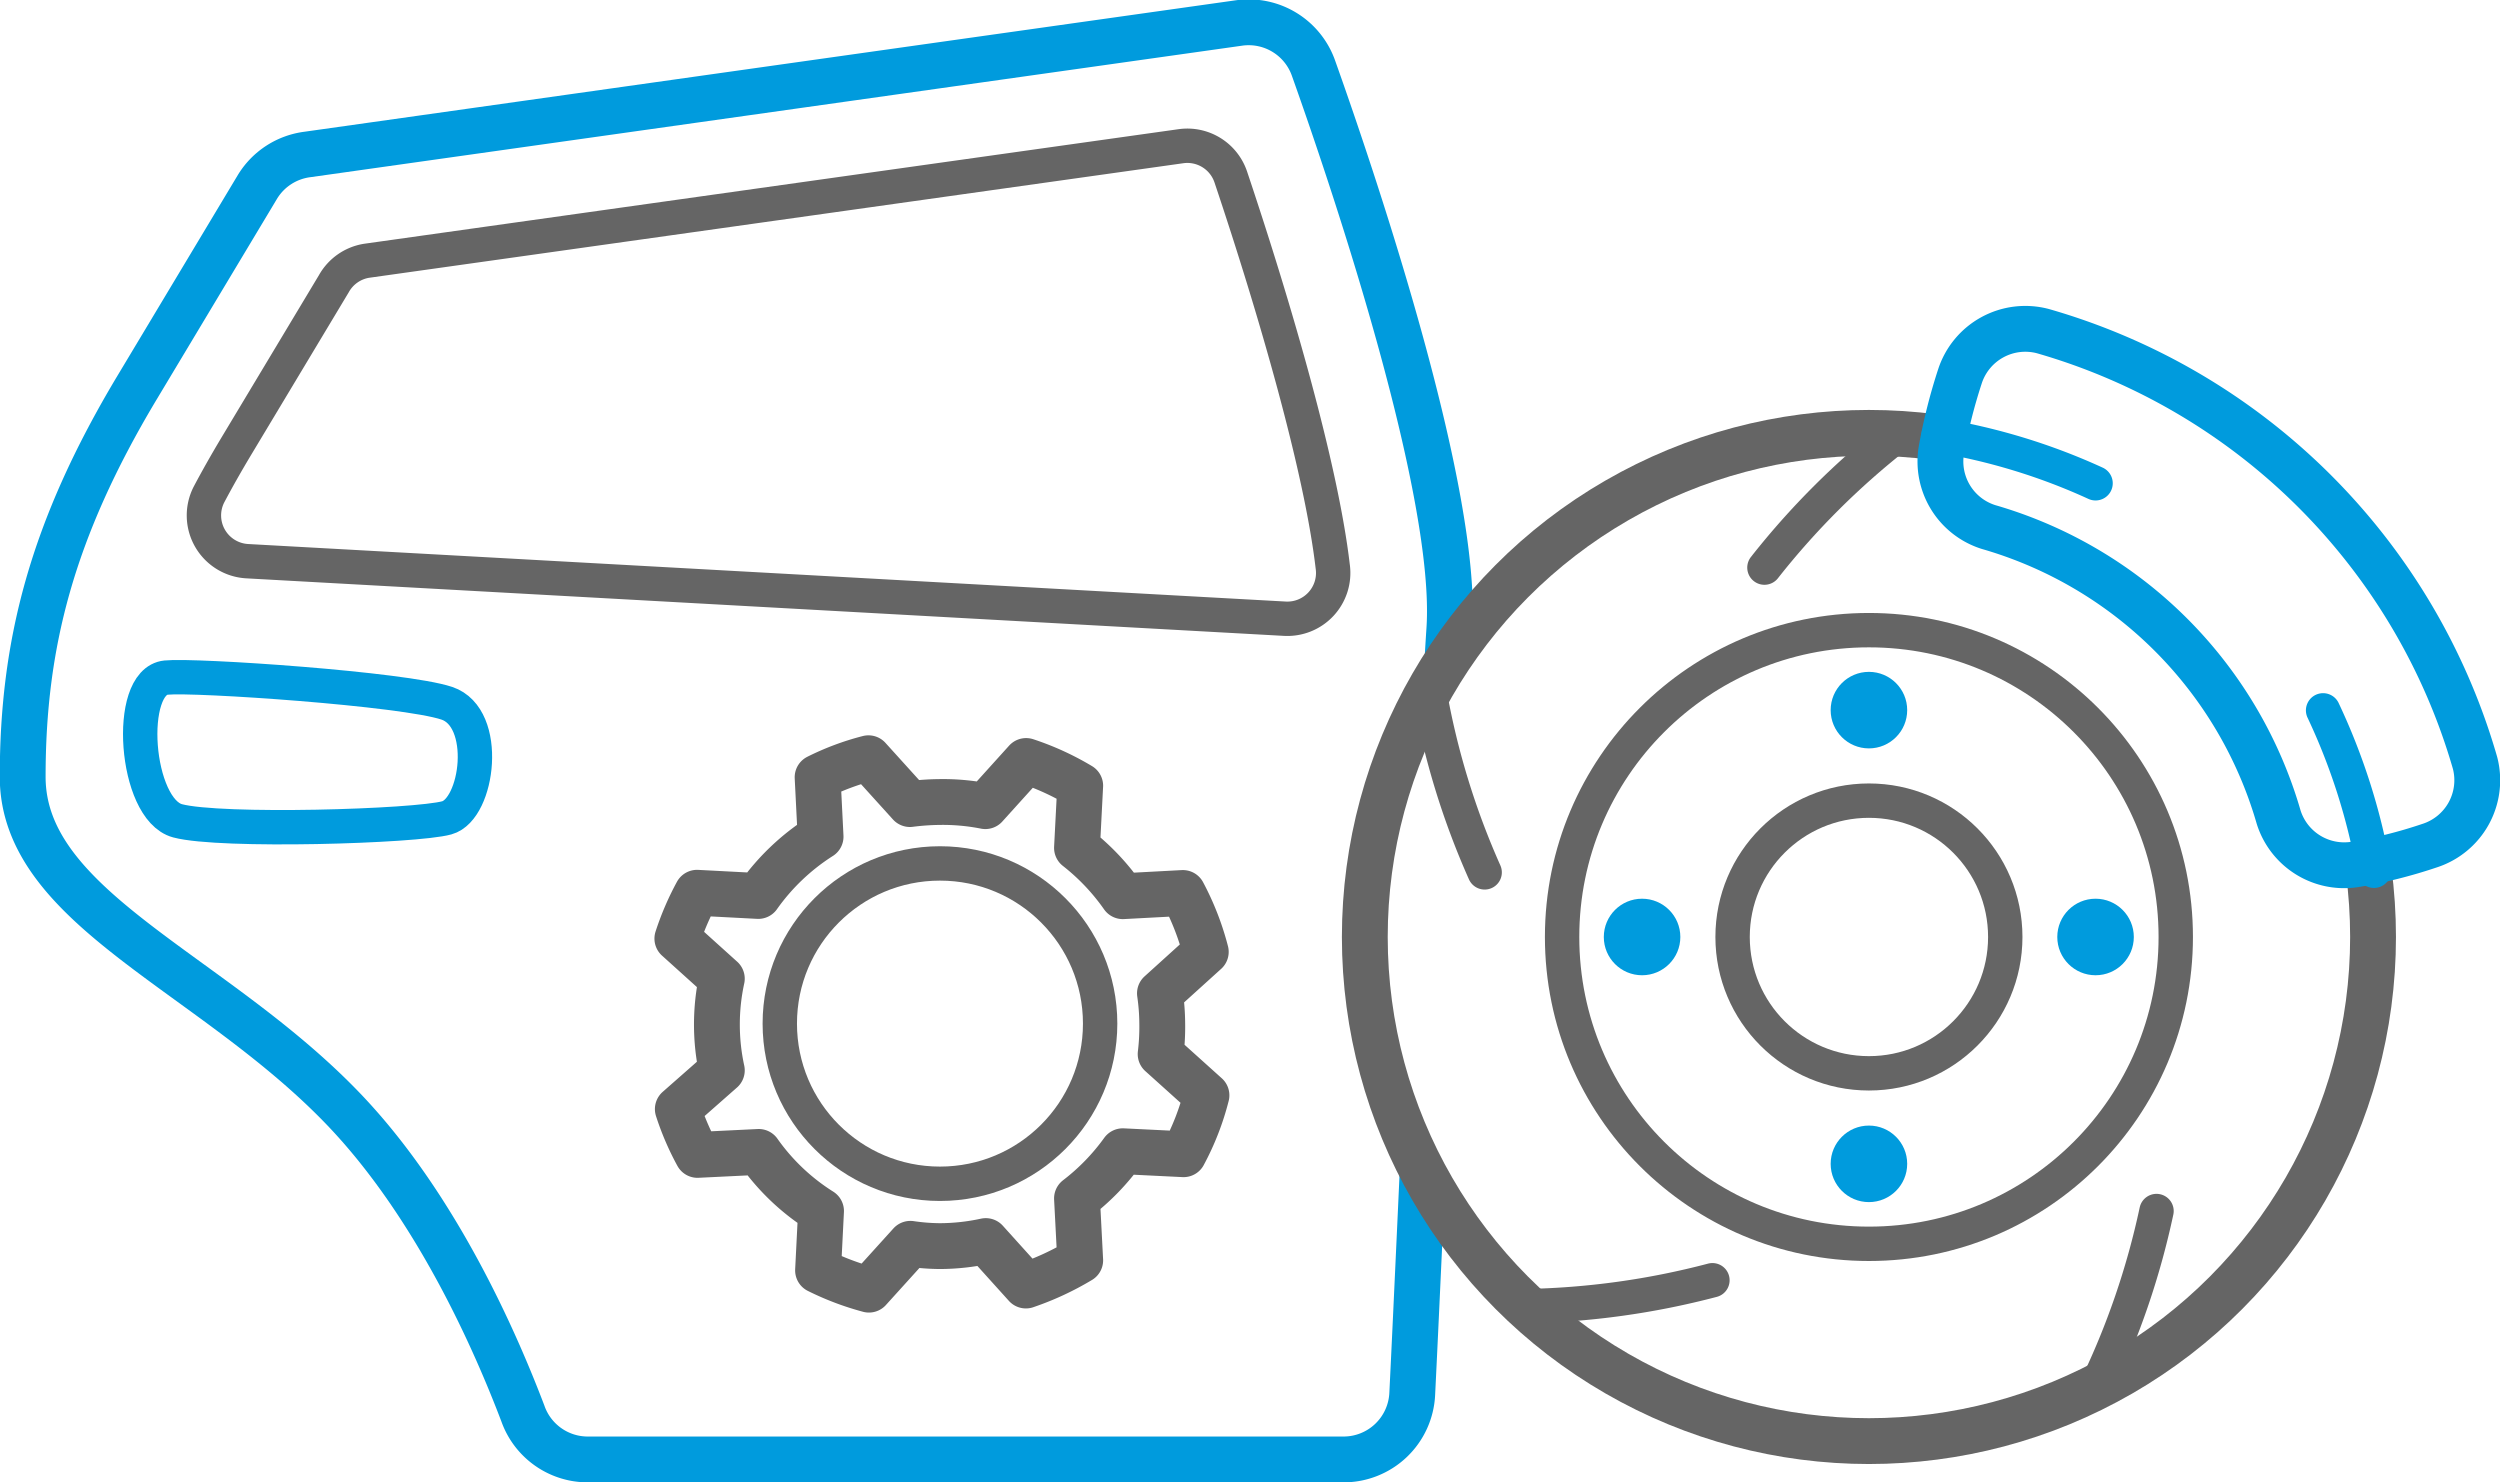
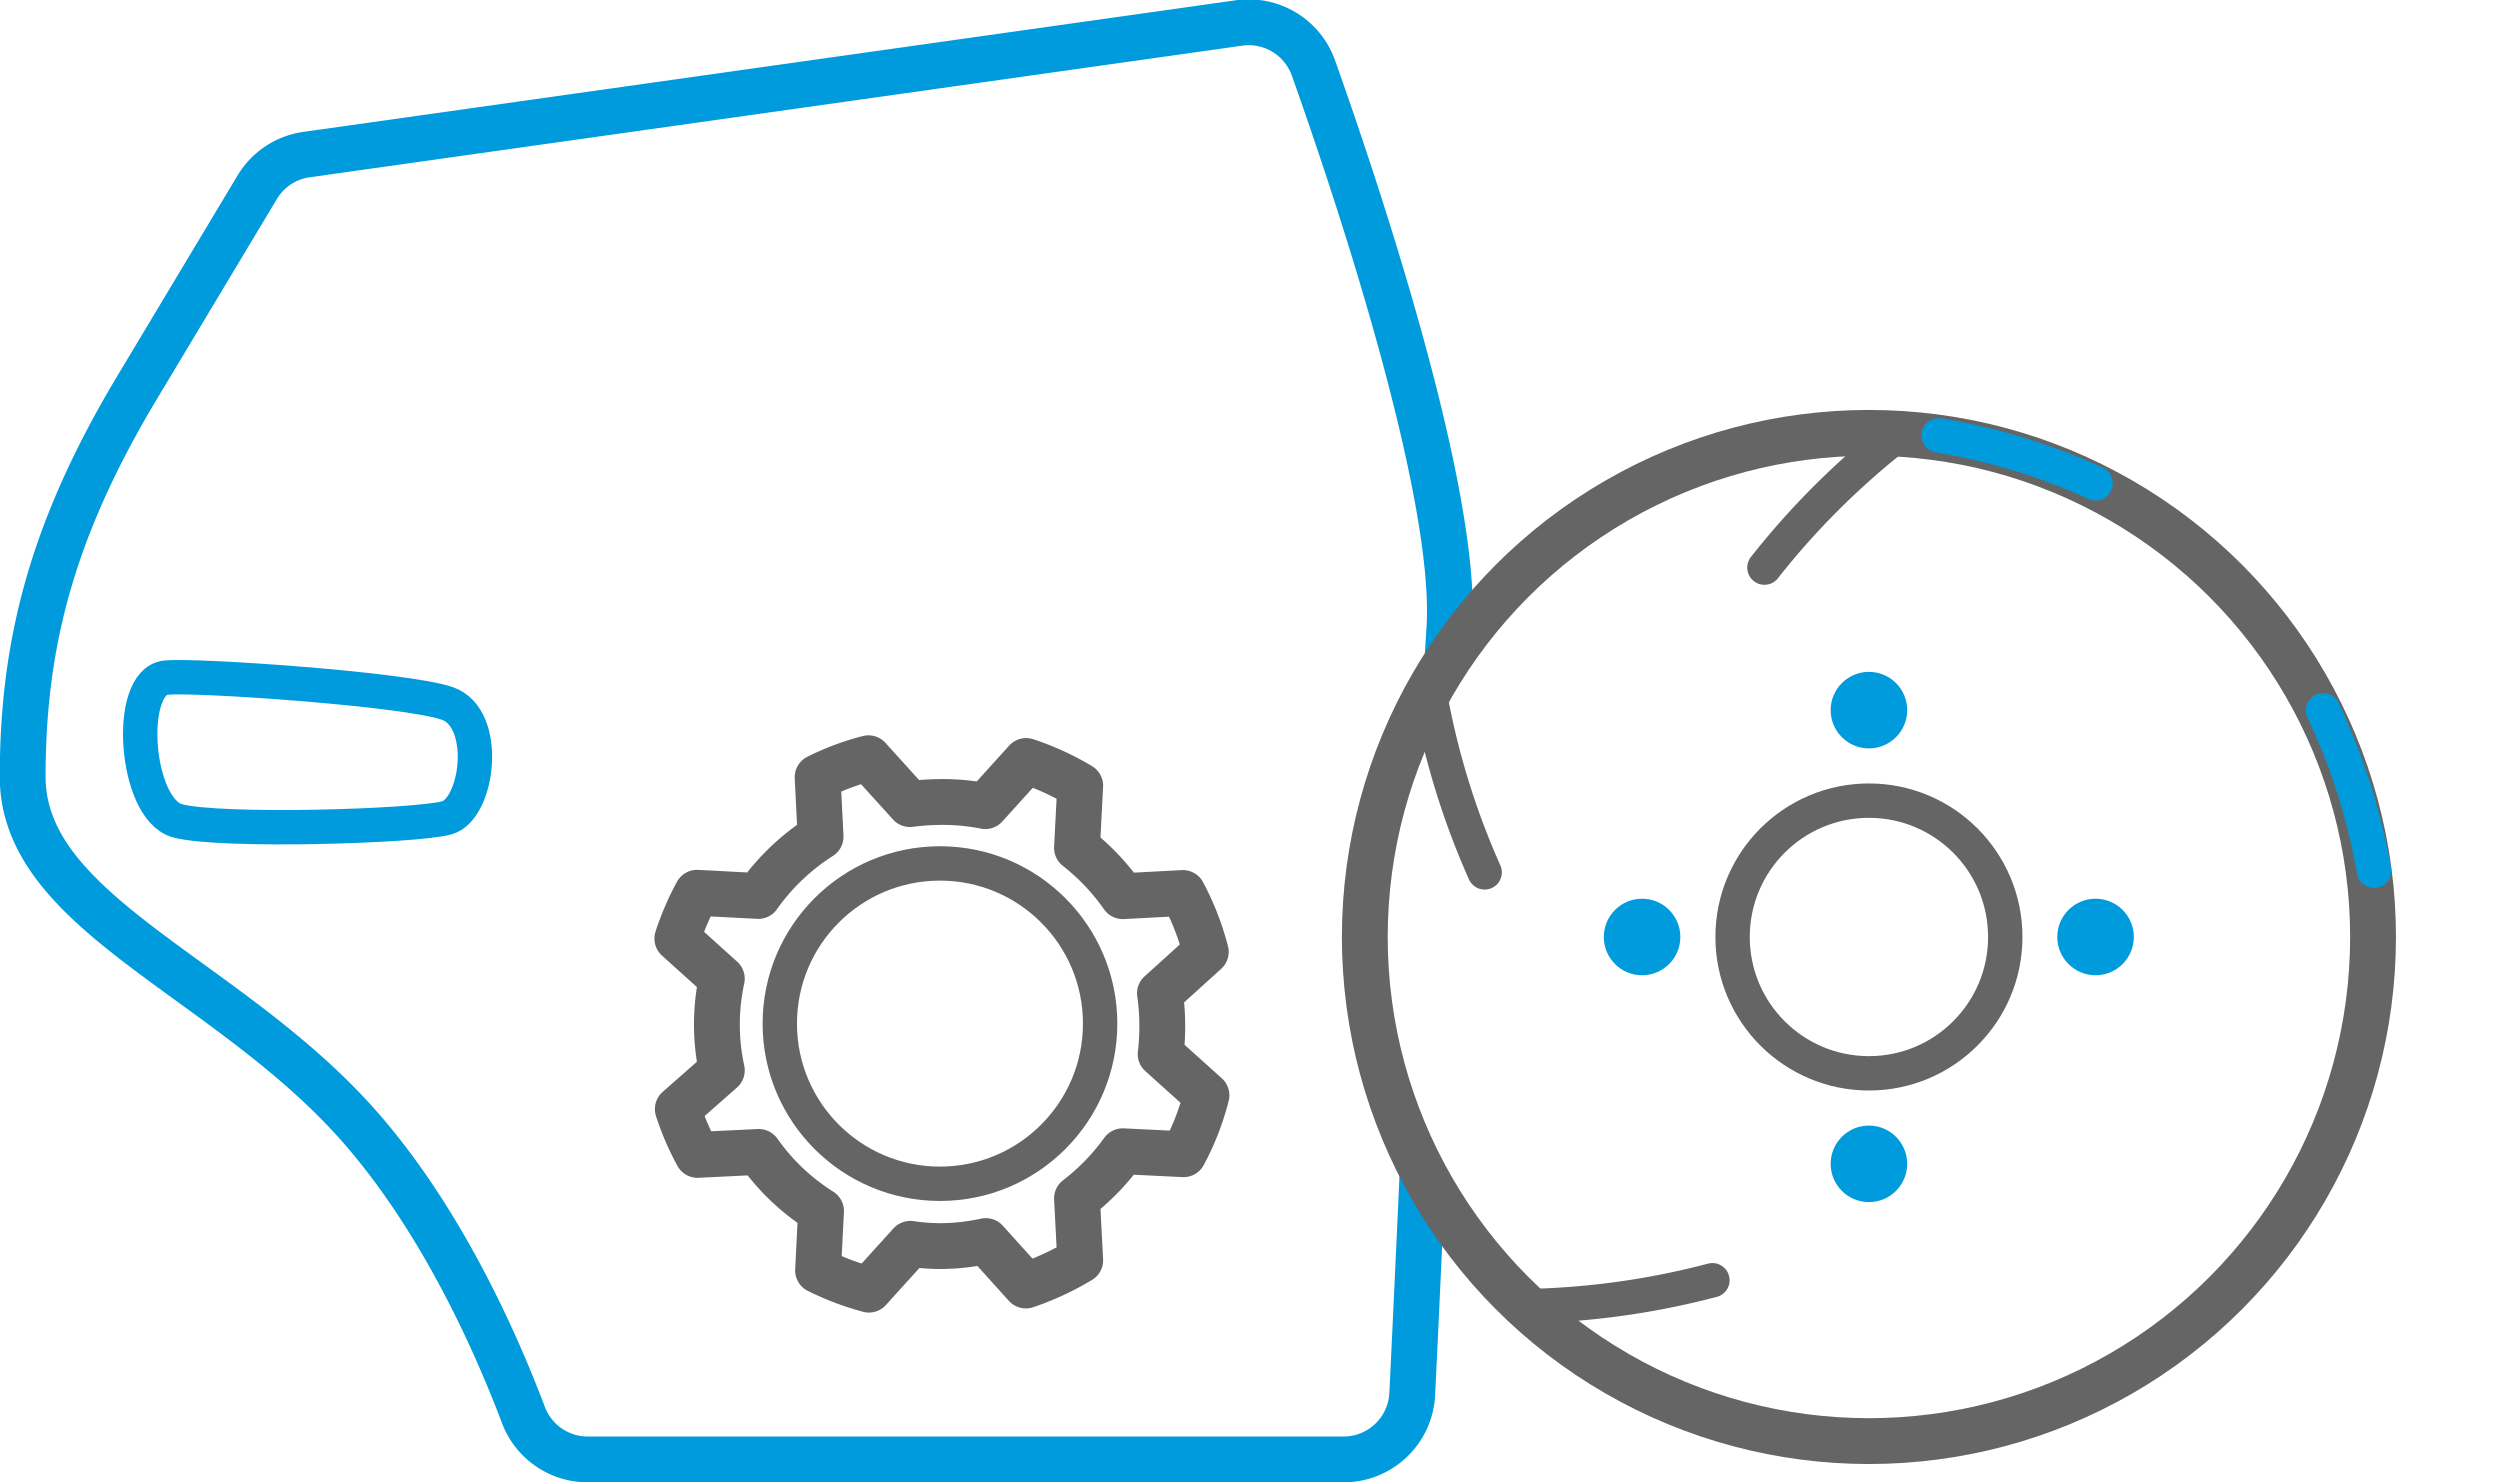
<svg xmlns="http://www.w3.org/2000/svg" width="109.1" height="64.69" viewBox="0 0 109.1 64.69">
  <defs>
    <style>
      .\31 bb7a6fb-aeb8-4271-90b8-c5b33183f776, .\38 35022c1-ede6-412c-bda0-bed88124963d, .\39 bc546be-6543-4d2a-801c-e001f8ef7f3e {
        fill: none;
      }

      .\34 0fea6b1-7dc7-458c-936a-b89e4e75ddbc, .\38 35022c1-ede6-412c-bda0-bed88124963d, .\39 bc546be-6543-4d2a-801c-e001f8ef7f3e {
        stroke: #009bdd;
      }

      .\31 bb7a6fb-aeb8-4271-90b8-c5b33183f776, .\33 a83baa9-ffe4-47ec-95df-e1dd0bb8366f, .\34 0fea6b1-7dc7-458c-936a-b89e4e75ddbc, .\38 35022c1-ede6-412c-bda0-bed88124963d, .\39 bc546be-6543-4d2a-801c-e001f8ef7f3e, .f1927af7-16e9-411f-8f11-86924f2bae98 {
        stroke-linecap: round;
        stroke-linejoin: round;
      }

      .\33 a83baa9-ffe4-47ec-95df-e1dd0bb8366f, .\34 0fea6b1-7dc7-458c-936a-b89e4e75ddbc, .\39 bc546be-6543-4d2a-801c-e001f8ef7f3e {
        stroke-width: 2px;
      }

      .\31 bb7a6fb-aeb8-4271-90b8-c5b33183f776, .\33 a83baa9-ffe4-47ec-95df-e1dd0bb8366f, .f1927af7-16e9-411f-8f11-86924f2bae98 {
        stroke: #656565;
      }

      .\31 bb7a6fb-aeb8-4271-90b8-c5b33183f776, .\38 35022c1-ede6-412c-bda0-bed88124963d, .f1927af7-16e9-411f-8f11-86924f2bae98 {
        stroke-width: 1.5px;
      }

      .\33 a83baa9-ffe4-47ec-95df-e1dd0bb8366f, .\34 0fea6b1-7dc7-458c-936a-b89e4e75ddbc, .f1927af7-16e9-411f-8f11-86924f2bae98 {
        fill: #fff;
      }

      .\33 55c6b84-4ba8-4a82-b4ca-d5695722f0a2 {
        fill: #009bdd;
      }
    </style>
  </defs>
  <title>service-icon3</title>
  <g id="a699fc48-fbf4-4adc-84a1-6946647c3216" data-name="Слой 2">
    <g id="ec3f5def-1e5f-4316-b515-2c1d519ba5e8" data-name="Desktop">
      <g id="c261d6bd-8eb5-4d08-9da3-2a44d207140e" data-name="About">
        <g>
          <g>
            <path class="9bc546be-6543-4d2a-801c-e001f8ef7f3e" d="M13.42,6.74,54.09,1a3,3,0,0,1,3.24,2c1.9,5.34,6.31,18.54,5.92,24.45S62,53.37,61.63,60.83a3,3,0,0,1-3,2.86h-33a3,3,0,0,1-2.81-2c-1.14-3-3.72-9-7.83-13.29-5.75-6-14-8.75-14-14.5s1.25-10.75,5-17l5.26-8.77A3,3,0,0,1,13.42,6.74Z" />
-             <path class="1bb7a6fb-aeb8-4271-90b8-c5b33183f776" d="M10.79,24.49a2,2,0,0,1-1.67-2.91q.53-1,1.17-2.07l4.28-7.13a2,2,0,0,1,1.43-1l35.54-5a2,2,0,0,1,2.17,1.34c1.94,5.78,3.95,12.71,4.45,17A2,2,0,0,1,56.06,27Z" />
            <path class="835022c1-ede6-412c-bda0-bed88124963d" d="M7.25,29.57c-1.76.17-1.37,5.75.5,6.25s10.38.25,11.75-.13,1.88-4.37,0-5S8.5,29.44,7.25,29.57Z" />
          </g>
          <g>
            <circle class="3a83baa9-ffe4-47ec-95df-e1dd0bb8366f" cx="81.56" cy="40.89" r="22" />
-             <circle class="1bb7a6fb-aeb8-4271-90b8-c5b33183f776" cx="81.56" cy="40.89" r="13.39" />
            <circle class="1bb7a6fb-aeb8-4271-90b8-c5b33183f776" cx="81.56" cy="40.89" r="5.95" />
            <path class="1bb7a6fb-aeb8-4271-90b8-c5b33183f776" d="M82.79,19A34,34,0,0,0,77,24.77" />
            <path class="1bb7a6fb-aeb8-4271-90b8-c5b33183f776" d="M62.39,30.24a33.68,33.68,0,0,0,2.4,7.83" />
            <path class="1bb7a6fb-aeb8-4271-90b8-c5b33183f776" d="M66.62,57a34.36,34.36,0,0,0,8.11-1.13" />
-             <path class="1bb7a6fb-aeb8-4271-90b8-c5b33183f776" d="M91.45,60.6a34.1,34.1,0,0,0,2.66-7.75" />
            <g>
              <circle class="355c6b84-4ba8-4a82-b4ca-d5695722f0a2" cx="81.56" cy="30.99" r="1.67" />
              <circle class="355c6b84-4ba8-4a82-b4ca-d5695722f0a2" cx="91.45" cy="40.89" r="1.67" />
              <circle class="355c6b84-4ba8-4a82-b4ca-d5695722f0a2" cx="71.66" cy="40.89" r="1.67" />
              <circle class="355c6b84-4ba8-4a82-b4ca-d5695722f0a2" cx="81.56" cy="50.79" r="1.67" />
            </g>
-             <path class="40fea6b1-7dc7-458c-936a-b89e4e75ddbc" d="M85.53,16.43a23.71,23.71,0,0,0-.81,3.22A3,3,0,0,0,86.78,23,18.53,18.53,0,0,1,99.44,35.66a3,3,0,0,0,3.35,2.06,21.08,21.08,0,0,0,3.22-.81,3,3,0,0,0,2-3.62A27.54,27.54,0,0,0,89.15,14.45,3,3,0,0,0,85.53,16.43Z" />
            <path class="835022c1-ede6-412c-bda0-bed88124963d" d="M91.45,21.09h0A26.88,26.88,0,0,0,84.6,19m19,19a27.48,27.48,0,0,0-2.22-7h0" />
          </g>
          <g>
            <path class="3a83baa9-ffe4-47ec-95df-e1dd0bb8366f" d="M50.72,44.67a9.53,9.53,0,0,0-.1-1.32l2-1.81a11.64,11.64,0,0,0-1-2.57L49,39.11A9.87,9.87,0,0,0,47,37l.14-2.71a11.73,11.73,0,0,0-2.36-1.08L43,35.18A9.52,9.52,0,0,0,41,35a10.88,10.88,0,0,0-1.29.09l-1.81-2a11.14,11.14,0,0,0-2.22.83l.13,2.59a9.73,9.73,0,0,0-2.72,2.59l-2.67-.14a11.92,11.92,0,0,0-.86,2l1.94,1.75a9.44,9.44,0,0,0,0,4L29.58,48.4a11.58,11.58,0,0,0,.86,2l2.67-.13a9.55,9.55,0,0,0,2.72,2.58l-.13,2.59a11.82,11.82,0,0,0,2.22.84l1.81-2a9.1,9.1,0,0,0,1.29.1,9.52,9.52,0,0,0,2-.22l1.75,1.94A12.31,12.31,0,0,0,47.14,55L47,52.3a9.82,9.82,0,0,0,2-2.06l2.65.13a11.27,11.27,0,0,0,1-2.57l-2-1.8A9.8,9.8,0,0,0,50.72,44.67Z" />
            <circle class="f1927af7-16e9-411f-8f11-86924f2bae98" cx="41.02" cy="44.67" r="6.99" />
          </g>
        </g>
      </g>
    </g>
  </g>
</svg>